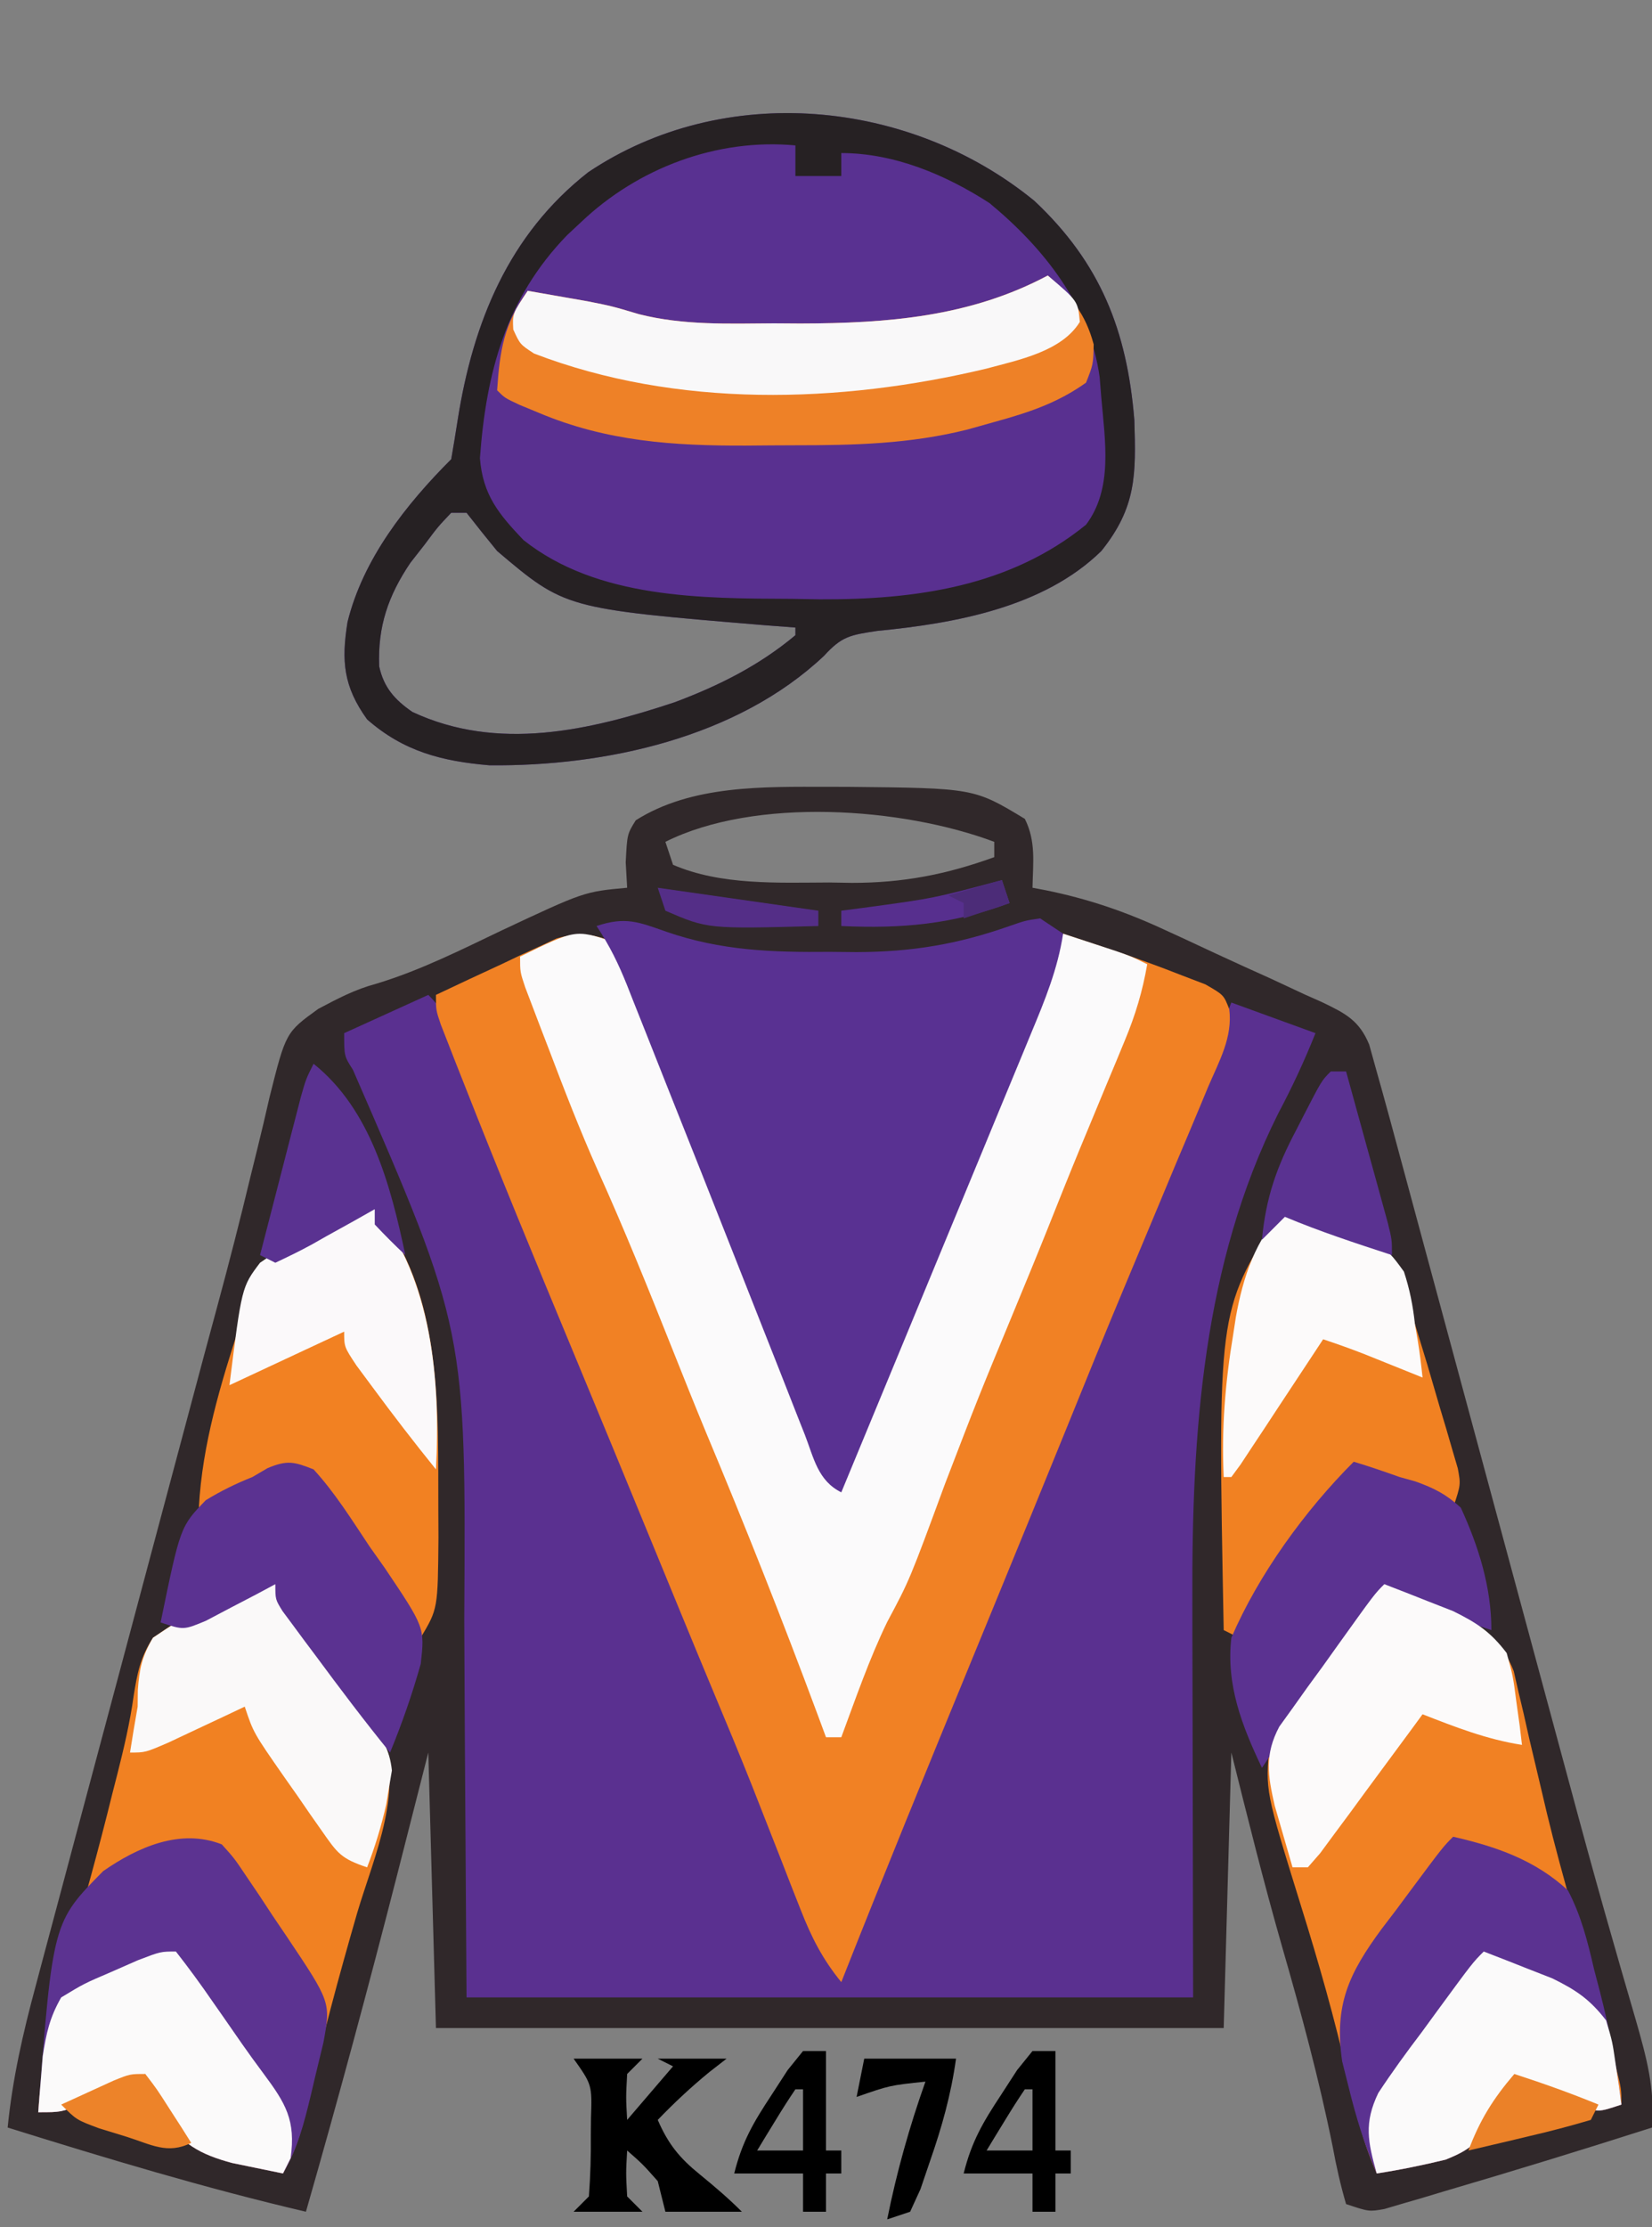
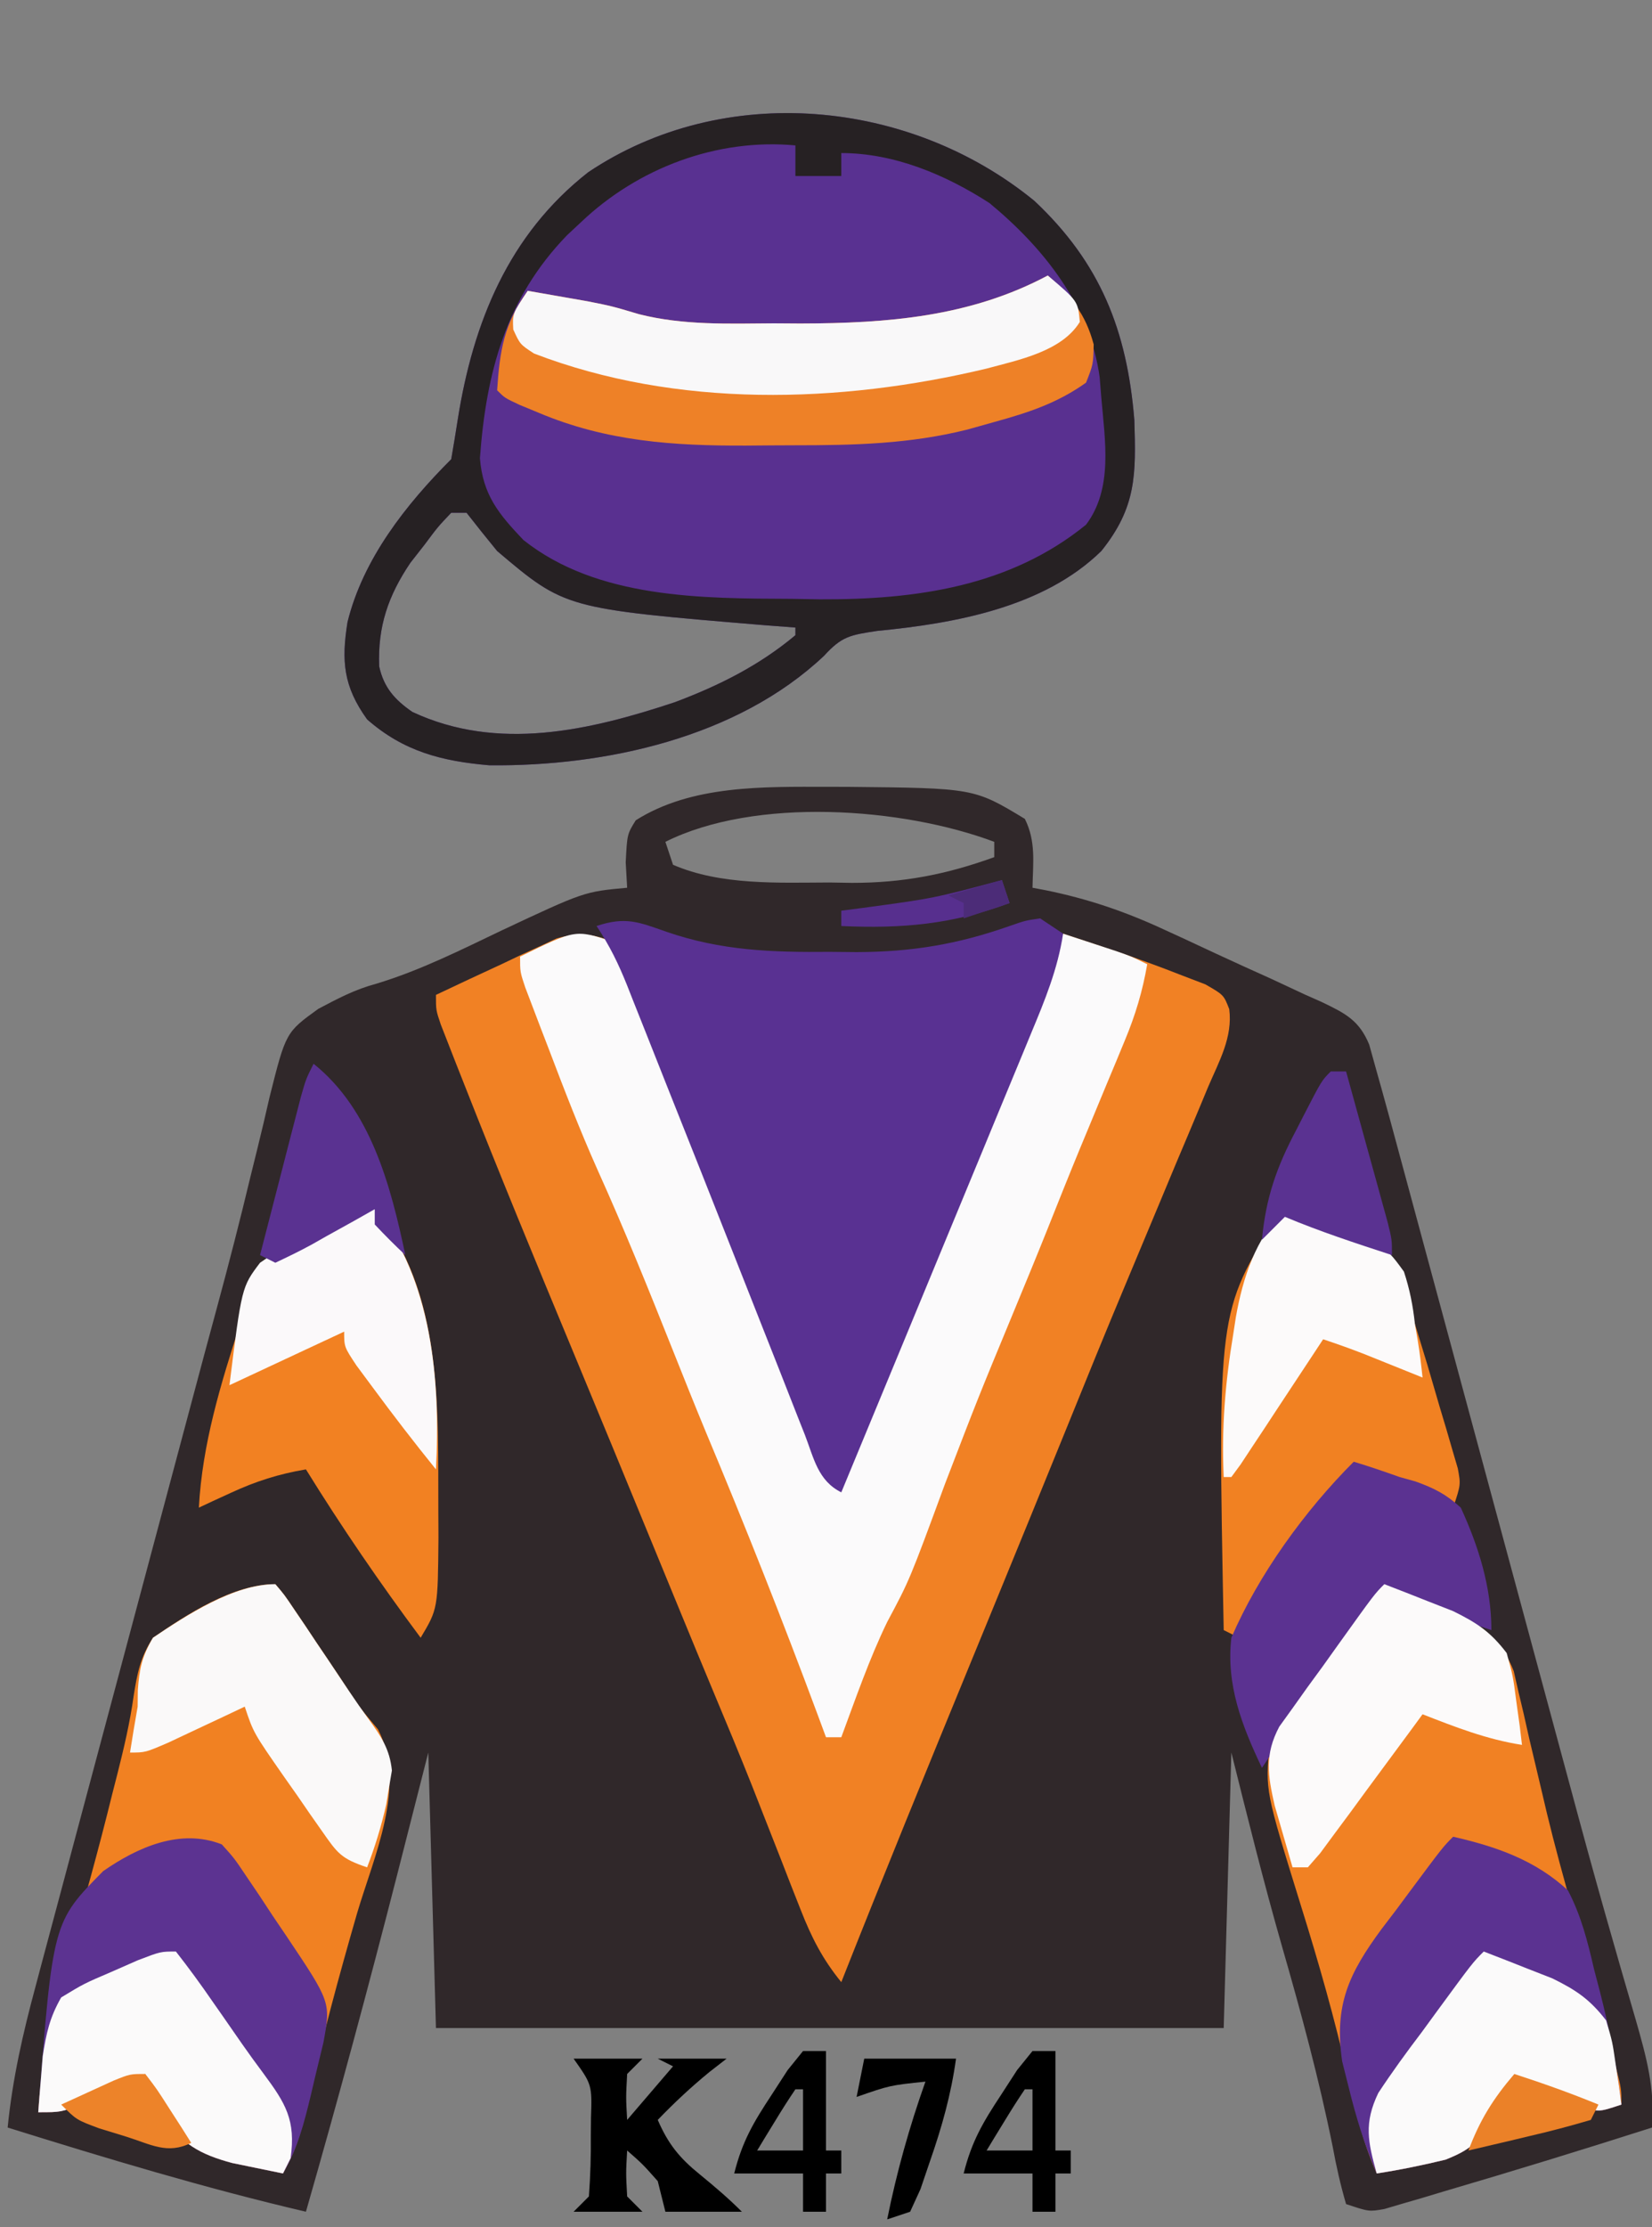
<svg xmlns="http://www.w3.org/2000/svg" version="1.1" width="216" height="291">
  <rect width="100%" height="100%" fill="#808080" stroke="none" />
  <path d="M0 0 C0.828 0.001 1.657 0.002 2.51 0.002 C19.094 0.167 19.094 0.167 25.75 4.188 C27.228 7.144 26.81 9.93 26.75 13.188 C27.581 13.343 27.581 13.343 28.429 13.503 C33.976 14.627 38.872 16.293 43.996 18.672 C44.733 19.01 45.47 19.348 46.23 19.696 C47.771 20.408 49.309 21.124 50.845 21.845 C53.197 22.942 55.561 24.006 57.928 25.07 C59.431 25.769 60.933 26.469 62.434 27.172 C63.139 27.485 63.844 27.797 64.57 28.12 C67.619 29.586 69.464 30.491 70.777 33.688 C71.098 34.843 71.419 35.998 71.75 37.188 C71.953 37.908 72.156 38.628 72.365 39.371 C73.102 42.008 73.816 44.65 74.528 47.294 C74.8 48.299 75.072 49.303 75.352 50.338 C76.251 53.658 77.147 56.98 78.043 60.301 C78.673 62.631 79.304 64.962 79.935 67.292 C81.599 73.442 83.261 79.593 84.923 85.743 C87.563 95.518 90.206 105.292 92.85 115.066 C93.764 118.442 94.675 121.819 95.587 125.195 C96.166 127.338 96.745 129.48 97.325 131.622 C97.603 132.654 97.882 133.686 98.169 134.75 C99.651 140.223 101.171 145.683 102.74 151.132 C103.065 152.268 103.39 153.404 103.726 154.575 C104.349 156.744 104.978 158.911 105.615 161.076 C106.994 165.886 108.172 170.125 107.75 175.188 C98.679 178.087 89.576 180.88 80.438 183.562 C79.525 183.837 78.612 184.112 77.671 184.395 C76.814 184.644 75.957 184.892 75.074 185.148 C74.312 185.373 73.55 185.598 72.764 185.83 C70.75 186.188 70.75 186.188 67.75 185.188 C67.012 182.662 66.474 180.266 66 177.688 C64.215 168.852 61.885 160.231 59.388 151.572 C56.97 143.142 54.882 134.716 52.75 126.188 C52.42 138.067 52.09 149.947 51.75 162.188 C17.76 162.188 -16.23 162.188 -51.25 162.188 C-51.58 150.308 -51.91 138.428 -52.25 126.188 C-54.261 134.077 -54.261 134.077 -56.312 142.125 C-60.088 156.872 -64.046 171.555 -68.25 186.188 C-81.434 183.107 -94.328 179.216 -107.25 175.188 C-106.615 168.816 -105.254 162.861 -103.585 156.686 C-103.178 155.152 -103.178 155.152 -102.762 153.587 C-101.865 150.216 -100.96 146.846 -100.055 143.477 C-99.422 141.107 -98.79 138.737 -98.159 136.366 C-96.493 130.118 -94.82 123.872 -93.146 117.625 C-91.468 111.361 -89.797 105.094 -88.125 98.828 C-86.231 91.734 -84.337 84.64 -82.439 77.547 C-82.149 76.461 -81.859 75.376 -81.56 74.258 C-80.986 72.118 -80.408 69.978 -79.827 67.84 C-78.306 62.229 -76.859 56.611 -75.506 50.956 C-75.213 49.77 -74.919 48.584 -74.617 47.362 C-74.057 45.094 -73.518 42.821 -73.004 40.543 C-70.876 32.078 -70.876 32.078 -66.639 29.017 C-64.043 27.641 -61.819 26.466 -59.004 25.715 C-53.271 23.976 -48.02 21.327 -42.625 18.75 C-31.856 13.7 -31.856 13.7 -26.25 13.188 C-26.312 12.094 -26.374 11.001 -26.438 9.875 C-26.25 6.188 -26.25 6.188 -25.125 4.375 C-17.808 -0.259 -8.388 -0.009 0 0 Z M-21.25 7.188 C-20.92 8.178 -20.59 9.168 -20.25 10.188 C-13.992 12.893 -6.492 12.522 0.188 12.5 C1.16 12.516 2.133 12.532 3.135 12.549 C9.815 12.553 15.473 11.462 21.75 9.188 C21.75 8.527 21.75 7.867 21.75 7.188 C9.717 2.675 -9.493 1.309 -21.25 7.188 Z " fill="#30282A" transform="translate(108.25,102.812)" />
-   <path d="M0 0 C2.243 2.243 2.908 3.917 4.066 6.855 C4.664 8.361 4.664 8.361 5.275 9.898 C5.7 10.983 6.125 12.069 6.562 13.188 C7.004 14.302 7.445 15.417 7.899 16.565 C11.276 25.112 14.613 33.675 17.953 42.236 C20.813 49.555 23.791 56.813 26.87 64.042 C30.913 73.548 34.851 83.077 38.566 92.717 C43.032 104.294 48 115.646 53 127 C57.216 119.298 60.376 111.223 63.594 103.074 C66.35 96.093 69.173 89.14 72 82.188 C72.27 81.522 72.541 80.856 72.819 80.17 C77.918 67.621 83.065 55.092 88.215 42.564 C93.894 28.742 99.491 14.891 105 1 C108.63 2.32 112.26 3.64 116 5 C114.518 8.704 112.981 12 111.125 15.5 C101.275 35.175 99.822 57.311 99.902 78.949 C99.904 80.288 99.905 81.627 99.905 82.966 C99.911 87.873 99.925 92.78 99.938 97.688 C99.958 108.681 99.979 119.674 100 131 C68.65 131 37.3 131 5 131 C4.75 93.375 4.75 93.375 4.702 81.642 C4.929 43.76 4.929 43.76 -9.863 9.77 C-11 8 -11 8 -11 5 C-7.37 3.35 -3.74 1.7 0 0 Z " fill="#5A3090" transform="translate(56,130)" />
  <path d="M0 0 C1.347 1.919 1.347 1.919 2.395 4.523 C2.808 5.523 3.221 6.523 3.647 7.554 C4.093 8.691 4.54 9.828 5 11 C5.513 12.261 6.028 13.522 6.544 14.782 C8.286 19.052 9.987 23.338 11.688 27.625 C12.303 29.17 12.918 30.716 13.534 32.261 C14.768 35.36 16.001 38.459 17.233 41.558 C19.77 47.939 22.323 54.313 24.875 60.688 C25.685 62.712 26.495 64.737 27.305 66.762 C27.635 67.586 27.964 68.411 28.304 69.26 C28.534 69.835 28.763 70.409 29 71 C32.76 63.196 36.136 55.296 39.316 47.24 C43.288 37.207 47.399 27.231 51.5 17.25 C51.869 16.351 52.238 15.453 52.618 14.527 C54.744 9.351 56.872 4.175 59 -1 C60.428 -0.526 61.856 -0.052 63.283 0.422 C64.078 0.686 64.873 0.95 65.693 1.222 C68.659 2.222 71.586 3.292 74.5 4.438 C75.521 4.828 76.542 5.219 77.594 5.621 C80 7 80 7 80.724 8.861 C81.196 12.522 79.402 15.668 77.984 18.973 C77.495 20.152 77.495 20.152 76.995 21.355 C75.924 23.929 74.837 26.495 73.75 29.062 C73.002 30.852 72.255 32.643 71.51 34.434 C70.024 38.001 68.532 41.566 67.037 45.129 C64.479 51.234 61.984 57.364 59.5 63.5 C56.365 71.213 53.215 78.92 50.051 86.621 C49.531 87.887 49.531 87.887 49.001 89.178 C48.292 90.902 47.584 92.626 46.875 94.35 C41.183 108.207 35.507 122.068 30 136 C27.56 133.013 26.097 130.148 24.695 126.562 C24.276 125.502 23.857 124.441 23.426 123.348 C22.997 122.243 22.567 121.138 22.125 120 C21.274 117.833 20.423 115.666 19.57 113.5 C19.143 112.413 18.716 111.327 18.276 110.207 C16.676 106.186 15.013 102.194 13.34 98.203 C11.837 94.611 10.352 91.011 8.871 87.41 C8.597 86.744 8.323 86.077 8.04 85.391 C7.172 83.281 6.305 81.172 5.438 79.062 C1.882 70.417 -1.674 61.771 -5.266 53.141 C-10.012 41.731 -14.724 30.311 -19.25 18.812 C-19.633 17.844 -20.017 16.875 -20.411 15.876 C-20.755 14.995 -21.099 14.115 -21.453 13.207 C-21.754 12.439 -22.054 11.67 -22.364 10.878 C-23 9 -23 9 -23 7 C-20.114 5.624 -17.215 4.278 -14.312 2.938 C-13.496 2.548 -12.679 2.158 -11.838 1.756 C-11.042 1.392 -10.246 1.028 -9.426 0.652 C-8.698 0.312 -7.97 -0.028 -7.22 -0.379 C-4.369 -1.177 -2.773 -1.035 0 0 Z " fill="#F18124" transform="translate(80,123)" />
  <path d="M0 0 C8.624 8.101 12.114 16.926 13.066 28.641 C13.283 35.766 13.35 40.018 8.75 45.75 C1.217 53.119 -10.385 55.204 -20.543 56.188 C-24.109 56.729 -25.173 56.89 -27.5 59.438 C-38.858 70.153 -56.11 73.901 -71.25 73.75 C-77.459 73.218 -82.463 71.953 -87.25 67.75 C-90.356 63.441 -90.626 60.109 -89.812 55.035 C-87.782 46.788 -82.181 39.681 -76.25 33.75 C-75.956 32.029 -75.666 30.308 -75.401 28.582 C-73.394 15.88 -68.747 4.401 -58.344 -3.742 C-40.596 -15.645 -16.301 -13.337 0 0 Z M-76.25 40.75 C-78 42.591 -78 42.591 -79.75 44.938 C-80.358 45.715 -80.967 46.492 -81.594 47.293 C-84.509 51.617 -85.868 55.622 -85.672 60.82 C-85.066 63.592 -83.637 65.185 -81.332 66.777 C-70.162 71.996 -58.158 69.207 -47 65.5 C-41.231 63.332 -35.999 60.72 -31.25 56.75 C-31.25 56.42 -31.25 56.09 -31.25 55.75 C-32.543 55.652 -33.836 55.554 -35.168 55.453 C-61.352 53.279 -61.352 53.279 -70.25 45.75 C-71.602 44.098 -72.94 42.435 -74.25 40.75 C-74.91 40.75 -75.57 40.75 -76.25 40.75 Z " fill="#593090" transform="translate(135.25,26.25)" />
  <path d="M0 0 C0 1.32 0 2.64 0 4 C1.98 4 3.96 4 6 4 C6 3.01 6 2.02 6 1 C15.004 1.346 23.395 5.147 29.938 11.375 C35.061 17.062 38.516 22.26 39 30 C34.751 33.089 31.139 34.807 26 36.188 C24.824 36.511 23.649 36.835 22.438 37.168 C14.873 38.999 7.59 39.186 -0.148 39.185 C-2.23 39.187 -4.312 39.206 -6.395 39.225 C-15.921 39.266 -24.705 38.677 -33.562 34.938 C-34.389 34.596 -35.215 34.254 -36.066 33.902 C-38 33 -38 33 -39 32 C-38.84 23.215 -34.598 16.562 -28.75 10.188 C-20.899 2.839 -10.603 -0.442 0 0 Z " fill="#593191" transform="translate(104,19)" />
  <path d="M0 0 C1.347 1.919 1.347 1.919 2.395 4.523 C2.808 5.523 3.221 6.523 3.647 7.554 C4.093 8.691 4.54 9.828 5 11 C5.513 12.261 6.028 13.522 6.544 14.782 C8.286 19.052 9.987 23.338 11.688 27.625 C12.303 29.17 12.918 30.716 13.534 32.261 C14.768 35.36 16.001 38.459 17.233 41.558 C19.77 47.939 22.323 54.313 24.875 60.688 C25.685 62.712 26.495 64.737 27.305 66.762 C27.635 67.586 27.964 68.411 28.304 69.26 C28.534 69.835 28.763 70.409 29 71 C32.76 63.196 36.136 55.296 39.316 47.24 C43.288 37.207 47.399 27.231 51.5 17.25 C51.869 16.351 52.238 15.453 52.618 14.527 C54.744 9.351 56.872 4.175 59 -1 C60.459 -0.523 61.917 -0.043 63.375 0.438 C64.187 0.704 64.999 0.971 65.836 1.246 C68 2 68 2 70 3 C69.388 6.534 68.452 9.641 67.074 12.949 C66.689 13.881 66.305 14.812 65.908 15.771 C65.505 16.734 65.103 17.696 64.688 18.688 C63.899 20.587 63.112 22.487 62.324 24.387 C61.935 25.324 61.545 26.261 61.144 27.226 C59.717 30.687 58.329 34.162 56.945 37.64 C55.491 41.272 53.996 44.886 52.5 48.5 C47.89 59.633 47.89 59.633 43.566 70.879 C38.926 83.471 38.926 83.471 36.012 88.918 C33.648 93.783 31.884 98.934 30 104 C29.34 104 28.68 104 28 104 C27.636 103.019 27.273 102.038 26.898 101.027 C22.279 88.608 17.406 76.314 12.281 64.094 C10.824 60.574 9.409 57.039 8 53.5 C4.835 45.555 1.639 37.626 -1.883 29.832 C-4.194 24.646 -6.236 19.37 -8.25 14.062 C-8.795 12.646 -8.795 12.646 -9.352 11.201 C-9.694 10.301 -10.037 9.4 -10.391 8.473 C-10.7 7.661 -11.01 6.849 -11.329 6.012 C-12 4 -12 4 -12 2 C-4.768 -1.545 -4.768 -1.545 0 0 Z " fill="#FBFAFB" transform="translate(80,123)" />
  <path d="M0 0 C1.173 1.374 1.173 1.374 2.461 3.289 C2.933 3.984 3.405 4.679 3.891 5.395 C4.625 6.499 4.625 6.499 5.375 7.625 C5.857 8.338 6.339 9.051 6.836 9.785 C7.789 11.197 8.733 12.615 9.667 14.04 C11.108 16.22 11.108 16.22 13.414 18.961 C17.239 26.29 12.879 35.57 10.688 43 C8.307 51.248 6.054 59.48 4.243 67.873 C3.515 71.171 2.694 74.064 1 77 C-0.418 76.715 -1.834 76.422 -3.25 76.125 C-4.039 75.963 -4.828 75.8 -5.641 75.633 C-9.874 74.497 -12.256 73.134 -14.75 69.5 C-15.178 68.892 -15.606 68.283 -16.047 67.656 C-17 66 -17 66 -17 64 C-17.759 64.361 -18.519 64.722 -19.301 65.094 C-20.792 65.79 -20.792 65.79 -22.312 66.5 C-23.792 67.196 -23.792 67.196 -25.301 67.906 C-28 69 -28 69 -31 69 C-30.539 62.052 -29.293 55.77 -27.25 49.125 C-25.107 41.909 -23.114 34.684 -21.312 27.375 C-21.099 26.541 -20.885 25.707 -20.665 24.847 C-19.79 21.406 -19.01 18.072 -18.516 14.551 C-18.037 11.528 -17.652 9.584 -16 7 C-11.562 3.959 -5.541 0 0 0 Z " fill="#F18122" transform="translate(36,207)" />
  <path d="M0 0 C1.922 0.737 3.837 1.49 5.75 2.25 C7.351 2.876 7.351 2.876 8.984 3.516 C12.829 5.408 15.339 7.306 16.926 11.372 C17.124 12.242 17.323 13.111 17.527 14.008 C17.876 15.475 17.876 15.475 18.231 16.971 C18.464 18.012 18.697 19.053 18.938 20.125 C19.452 22.304 19.969 24.482 20.488 26.66 C20.742 27.737 20.995 28.813 21.256 29.922 C22.281 34.165 23.433 38.365 24.625 42.562 C25.027 43.991 25.43 45.419 25.832 46.848 C26.025 47.531 26.218 48.214 26.417 48.918 C27.404 52.44 28.362 55.969 29.312 59.5 C29.639 60.707 29.965 61.913 30.301 63.156 C31 66 31 66 31 68 C28 69 28 69 25.844 68.188 C24.281 67.396 22.719 66.604 21.156 65.812 C18.871 64.693 18.871 64.693 16 66 C14.984 67.782 14.984 67.782 14.062 69.875 C12.299 72.931 11.337 73.865 8.008 75.195 C5.012 75.921 2.046 76.534 -1 77 C-2.795 72.913 -3.803 68.78 -4.75 64.438 C-6.459 56.86 -8.577 49.453 -10.894 42.041 C-15.566 26.971 -15.566 26.971 -15 21 C-13.731 18.612 -13.731 18.612 -11.973 16.172 C-11.346 15.29 -10.718 14.408 -10.072 13.5 C-9.409 12.592 -8.746 11.685 -8.062 10.75 C-7.403 9.827 -6.744 8.904 -6.064 7.953 C-1.281 1.281 -1.281 1.281 0 0 Z " fill="#F18123" transform="translate(181,207)" />
  <path d="M0 0 C7.169 2.485 13.858 2.71 21.396 2.634 C22.555 2.646 23.714 2.657 24.908 2.669 C32.126 2.645 38.111 1.649 44.896 -0.741 C46.984 -1.462 46.984 -1.462 48.896 -1.741 C49.886 -1.081 50.876 -0.421 51.896 0.259 C51.201 4.872 49.505 8.983 47.721 13.259 C47.399 14.04 47.077 14.821 46.746 15.626 C45.696 18.172 44.64 20.716 43.584 23.259 C42.86 25.011 42.137 26.763 41.414 28.515 C39.594 32.925 37.768 37.332 35.941 41.739 C34.346 45.587 32.756 49.437 31.166 53.287 C28.414 59.946 25.658 66.604 22.896 73.259 C19.826 71.724 19.314 68.792 18.131 65.736 C17.861 65.055 17.591 64.373 17.312 63.672 C16.417 61.412 15.532 59.148 14.646 56.884 C14.027 55.317 13.407 53.75 12.786 52.183 C11.485 48.898 10.187 45.611 8.893 42.323 C5.969 34.901 3.024 27.487 0.069 20.078 C-0.843 17.785 -1.751 15.49 -2.659 13.195 C-3.219 11.789 -3.778 10.384 -4.338 8.978 C-4.589 8.339 -4.841 7.7 -5.1 7.041 C-6.238 4.197 -7.393 1.824 -9.104 -0.741 C-5.341 -1.995 -3.637 -1.281 0 0 Z " fill="#593192" transform="translate(87.104,121.741)" />
  <path d="M0 0 C8.624 8.101 12.114 16.926 13.066 28.641 C13.283 35.766 13.35 40.018 8.75 45.75 C1.217 53.119 -10.385 55.204 -20.543 56.188 C-24.109 56.729 -25.173 56.89 -27.5 59.438 C-38.858 70.153 -56.11 73.901 -71.25 73.75 C-77.459 73.218 -82.463 71.953 -87.25 67.75 C-90.356 63.441 -90.626 60.109 -89.812 55.035 C-87.782 46.788 -82.181 39.681 -76.25 33.75 C-75.956 32.029 -75.666 30.308 -75.401 28.582 C-73.394 15.88 -68.747 4.401 -58.344 -3.742 C-40.596 -15.645 -16.301 -13.337 0 0 Z M-59.25 2.75 C-59.865 3.325 -60.48 3.9 -61.113 4.492 C-69.101 12.736 -71.684 22.407 -72.5 33.621 C-72.116 38.423 -70.063 40.895 -66.812 44.312 C-57.127 52.007 -43.392 51.951 -31.688 52 C-30.488 52.021 -29.289 52.041 -28.053 52.062 C-15.497 52.117 -3.205 50.401 6.75 42.312 C10.309 37.579 9.224 31.321 8.75 25.75 C8.642 24.406 8.642 24.406 8.531 23.035 C7.235 13.714 1.253 6.181 -5.867 0.289 C-11.646 -3.443 -18.349 -6.25 -25.25 -6.25 C-25.25 -5.26 -25.25 -4.27 -25.25 -3.25 C-27.23 -3.25 -29.21 -3.25 -31.25 -3.25 C-31.25 -4.57 -31.25 -5.89 -31.25 -7.25 C-41.519 -8.205 -51.833 -4.29 -59.25 2.75 Z M-76.25 40.75 C-78 42.591 -78 42.591 -79.75 44.938 C-80.358 45.715 -80.967 46.492 -81.594 47.293 C-84.509 51.617 -85.868 55.622 -85.672 60.82 C-85.066 63.592 -83.637 65.185 -81.332 66.777 C-70.162 71.996 -58.158 69.207 -47 65.5 C-41.231 63.332 -35.999 60.72 -31.25 56.75 C-31.25 56.42 -31.25 56.09 -31.25 55.75 C-32.543 55.652 -33.836 55.554 -35.168 55.453 C-61.352 53.279 -61.352 53.279 -70.25 45.75 C-71.602 44.098 -72.94 42.435 -74.25 40.75 C-74.91 40.75 -75.57 40.75 -76.25 40.75 Z " fill="#262123" transform="translate(135.25,26.25)" />
  <path d="M0 0 C3.064 2.758 4.922 4.983 6 9 C5.938 11.625 5.938 11.625 5 14 C1.251 16.674 -2.523 17.908 -6.938 19.125 C-8.122 19.458 -9.307 19.79 -10.527 20.133 C-18.096 22.023 -25.394 22.186 -33.148 22.185 C-35.23 22.187 -37.312 22.206 -39.395 22.225 C-48.921 22.266 -57.705 21.677 -66.562 17.938 C-67.389 17.596 -68.215 17.254 -69.066 16.902 C-71 16 -71 16 -72 15 C-71.652 9.785 -71.117 6.336 -68 2 C-66.333 2.288 -64.666 2.581 -63 2.875 C-62.072 3.037 -61.144 3.2 -60.188 3.367 C-57 4 -57 4 -53.449 5.055 C-47.647 6.527 -41.761 6.29 -35.812 6.25 C-34.67 6.258 -33.527 6.265 -32.35 6.273 C-20.973 6.248 -10.173 5.415 0 0 Z " fill="#EE8127" transform="translate(137,36)" />
  <path d="M0 0 C1.632 1.81 1.632 1.81 3.199 4.148 C3.768 4.989 4.337 5.829 4.924 6.695 C5.797 8.022 5.797 8.022 6.688 9.375 C7.281 10.252 7.875 11.128 8.486 12.031 C14.251 20.628 14.251 20.628 13.293 25.871 C12.933 27.395 12.564 28.917 12.188 30.438 C12.009 31.201 11.83 31.965 11.646 32.752 C10.769 36.392 9.919 39.743 8 43 C6.582 42.715 5.166 42.422 3.75 42.125 C2.961 41.963 2.172 41.8 1.359 41.633 C-2.874 40.497 -5.256 39.134 -7.75 35.5 C-8.392 34.587 -8.392 34.587 -9.047 33.656 C-10 32 -10 32 -10 30 C-10.759 30.361 -11.519 30.722 -12.301 31.094 C-13.295 31.558 -14.289 32.022 -15.312 32.5 C-16.299 32.964 -17.285 33.428 -18.301 33.906 C-21 35 -21 35 -24 35 C-22.101 10.16 -22.101 10.16 -15.509 3.492 C-10.964 0.333 -5.382 -2.118 0 0 Z " fill="#5C3391" transform="translate(29,241)" />
  <path d="M0 0 C5.618 1.287 10.696 3.03 15 7 C16.75 10.326 17.594 13.726 18.438 17.375 C18.679 18.295 18.921 19.216 19.17 20.164 C20.432 25.085 21.396 29.958 22 35 C19 36 19 36 16.844 35.188 C15.281 34.396 13.719 33.604 12.156 32.812 C9.871 31.693 9.871 31.693 7 33 C5.984 34.782 5.984 34.782 5.062 36.875 C3.299 39.931 2.337 40.865 -0.992 42.195 C-3.988 42.921 -6.954 43.534 -10 44 C-11.59 40.265 -12.727 36.568 -13.688 32.625 C-13.959 31.545 -14.231 30.465 -14.512 29.352 C-15.588 21.966 -13.623 17.845 -9.34 12.035 C-8.733 11.24 -8.126 10.444 -7.5 9.625 C-6.893 8.806 -6.286 7.988 -5.66 7.145 C-1.332 1.332 -1.332 1.332 0 0 Z " fill="#5B3291" transform="translate(190,240)" />
  <path d="M0 0 C8.935 10.768 8.259 26.049 8.312 39.312 C8.318 40.499 8.324 41.686 8.329 42.909 C8.251 52.229 8.251 52.229 6 56 C0.678 48.853 -4.31 41.577 -9 34 C-12.55 34.599 -15.548 35.552 -18.812 37.062 C-19.998 37.606 -19.998 37.606 -21.207 38.16 C-21.799 38.437 -22.39 38.714 -23 39 C-22.543 30.618 -20.146 22.878 -17.592 14.929 C-17.066 13.215 -16.648 11.469 -16.246 9.723 C-14.492 5.889 -12.225 4.979 -8.5 3.125 C-7.335 2.529 -6.169 1.934 -4.969 1.32 C-2 0 -2 0 0 0 Z " fill="#F28122" transform="translate(49,158)" />
  <path d="M0 0 C2.292 0.772 4.549 1.588 6.812 2.438 C7.455 2.648 8.098 2.859 8.76 3.076 C11.639 4.195 13.497 5.075 15.004 7.849 C15.803 10.212 16.413 12.576 17 15 C17.54 16.791 18.087 18.58 18.641 20.367 C19.179 22.203 19.716 24.038 20.25 25.875 C20.531 26.811 20.812 27.747 21.102 28.711 C21.362 29.608 21.622 30.505 21.891 31.43 C22.247 32.64 22.247 32.64 22.61 33.875 C23 36 23 36 22 39 C21.241 38.627 20.481 38.255 19.699 37.871 C18.705 37.398 17.711 36.925 16.688 36.438 C15.208 35.724 15.208 35.724 13.699 34.996 C10.96 33.666 10.96 33.666 8 35 C6.252 37.366 4.641 39.713 3.062 42.188 C2.633 42.848 2.203 43.509 1.76 44.189 C0.91 45.496 0.063 46.804 -0.781 48.115 C-2.493 50.762 -4.245 53.381 -6 56 C-6.66 55.67 -7.32 55.34 -8 55 C-8.796 13.458 -8.796 13.458 -1 1 C-0.67 0.67 -0.34 0.34 0 0 Z " fill="#F18122" transform="translate(168,158)" />
  <path d="M0 0 C3.94 3.343 3.94 3.343 4.188 6.062 C1.818 9.928 -3.807 11.027 -8.031 12.168 C-27.236 16.759 -48.53 17.351 -67.172 10.195 C-69 9 -69 9 -69.891 7.055 C-70 5 -70 5 -68 2 C-66.333 2.288 -64.666 2.581 -63 2.875 C-62.072 3.037 -61.144 3.2 -60.188 3.367 C-57 4 -57 4 -53.449 5.055 C-47.647 6.527 -41.761 6.29 -35.812 6.25 C-34.67 6.258 -33.527 6.265 -32.35 6.273 C-20.973 6.248 -10.173 5.415 0 0 Z " fill="#F9F8F9" transform="translate(137,36)" />
  <path d="M0 0 C1.173 1.374 1.173 1.374 2.461 3.289 C2.933 3.984 3.405 4.679 3.891 5.395 C4.38 6.131 4.87 6.867 5.375 7.625 C5.857 8.338 6.339 9.051 6.836 9.785 C7.787 11.193 8.732 12.606 9.67 14.022 C10.506 15.266 11.363 16.495 12.248 17.704 C13.866 19.944 14.955 21.562 15.242 24.344 C15.06 25.411 15.06 25.411 14.875 26.5 C14.75 27.262 14.625 28.024 14.496 28.809 C13.86 31.621 13.035 34.31 12 37 C8.585 35.862 8.115 35.148 6.117 32.289 C5.59 31.539 5.063 30.789 4.52 30.016 C3.977 29.227 3.434 28.438 2.875 27.625 C2.325 26.844 1.774 26.063 1.207 25.258 C-2.859 19.424 -2.859 19.424 -4 16 C-5.373 16.65 -5.373 16.65 -6.773 17.312 C-7.962 17.869 -9.15 18.426 -10.375 19 C-11.558 19.557 -12.742 20.114 -13.961 20.688 C-17 22 -17 22 -19 22 C-18.692 19.996 -18.35 17.997 -18 16 C-17.994 15.288 -17.987 14.577 -17.98 13.844 C-17.774 11.041 -17.441 9.442 -16 7 C-11.604 4.048 -5.43 0 0 0 Z " fill="#FAF9F9" transform="translate(36,207)" />
  <path d="M0 0 C2.019 0.606 4.015 1.291 6 2 C6.673 2.187 7.346 2.374 8.039 2.566 C10.505 3.448 12.052 4.226 14 6 C16.329 11.075 18 16.389 18 22 C14.563 20.883 11.162 19.701 7.781 18.426 C7.07 18.158 6.359 17.89 5.627 17.615 C5.09 17.412 4.553 17.209 4 17 C1.708 20.27 -0.584 23.541 -2.875 26.812 C-3.526 27.741 -4.177 28.67 -4.848 29.627 C-5.473 30.52 -6.098 31.412 -6.742 32.332 C-7.606 33.565 -7.606 33.565 -8.488 34.823 C-9.678 36.536 -10.843 38.265 -12 40 C-14.605 34.528 -16.712 29.143 -16 23 C-12.452 14.742 -6.367 6.367 0 0 Z " fill="#5B3291" transform="translate(177,191)" />
-   <path d="M0 0 C2.814 3.069 5.004 6.603 7.312 10.062 C7.971 10.993 8.629 11.923 9.307 12.881 C14.541 20.665 14.541 20.665 14.016 25.402 C12.878 29.433 11.59 33.129 10 37 C6.632 32.855 3.424 28.607 0.25 24.312 C-0.257 23.636 -0.763 22.96 -1.285 22.264 C-1.763 21.616 -2.242 20.968 -2.734 20.301 C-3.17 19.715 -3.605 19.129 -4.054 18.525 C-5 17 -5 17 -5 15 C-5.831 15.445 -6.663 15.889 -7.52 16.348 C-9.15 17.197 -9.15 17.197 -10.812 18.062 C-11.891 18.631 -12.97 19.199 -14.082 19.785 C-17 21 -17 21 -20 20 C-17.423 7.473 -17.423 7.473 -14.094 4.027 C-12.095 2.808 -10.173 1.866 -8 1 C-7.34 0.613 -6.68 0.227 -6 -0.172 C-3.442 -1.231 -2.559 -1.012 0 0 Z " fill="#5B3291" transform="translate(41,192)" />
  <path d="M0 0 C1.922 0.737 3.837 1.49 5.75 2.25 C7.351 2.876 7.351 2.876 8.984 3.516 C12.115 5.057 13.893 6.229 16 9 C16.828 12.016 16.828 12.016 17.25 15.25 C17.4 16.328 17.549 17.405 17.703 18.516 C17.85 19.745 17.85 19.745 18 21 C13.391 20.28 9.328 18.687 5 17 C4.556 17.606 4.112 18.212 3.655 18.836 C1.651 21.562 -0.362 24.281 -2.375 27 C-3.423 28.431 -3.423 28.431 -4.492 29.891 C-5.162 30.793 -5.833 31.695 -6.523 32.625 C-7.141 33.463 -7.759 34.301 -8.396 35.164 C-8.925 35.77 -9.455 36.376 -10 37 C-10.66 37 -11.32 37 -12 37 C-12.508 35.273 -13.006 33.543 -13.5 31.812 C-13.778 30.85 -14.057 29.887 -14.344 28.895 C-15.237 24.952 -15.674 22.267 -13.731 18.612 C-13.151 17.807 -12.57 17.002 -11.973 16.172 C-11.346 15.29 -10.718 14.408 -10.072 13.5 C-9.409 12.592 -8.746 11.685 -8.062 10.75 C-7.403 9.827 -6.744 8.904 -6.064 7.953 C-1.281 1.281 -1.281 1.281 0 0 Z " fill="#FCFAFA" transform="translate(181,207)" />
  <path d="M0 0 C1.689 2.155 3.263 4.31 4.812 6.562 C5.239 7.172 5.665 7.781 6.104 8.408 C6.968 9.644 7.828 10.882 8.684 12.123 C9.579 13.399 10.494 14.661 11.426 15.91 C14.353 19.844 15.694 22.026 15 27 C14.67 27.66 14.34 28.32 14 29 C12.582 28.715 11.166 28.422 9.75 28.125 C8.961 27.963 8.172 27.8 7.359 27.633 C3.126 26.497 0.744 25.134 -1.75 21.5 C-2.392 20.587 -2.392 20.587 -3.047 19.656 C-4 18 -4 18 -4 16 C-4.759 16.361 -5.519 16.722 -6.301 17.094 C-7.295 17.558 -8.289 18.022 -9.312 18.5 C-10.299 18.964 -11.285 19.428 -12.301 19.906 C-15 21 -15 21 -18 21 C-17.885 19.437 -17.757 17.874 -17.625 16.312 C-17.555 15.442 -17.486 14.572 -17.414 13.676 C-16.954 10.701 -16.509 8.621 -15 6 C-12.031 4.199 -12.031 4.199 -8.5 2.688 C-7.335 2.176 -6.169 1.664 -4.969 1.137 C-2 0 -2 0 0 0 Z " fill="#FBFAFA" transform="translate(23,255)" />
  <path d="M0 0 C1.922 0.737 3.837 1.49 5.75 2.25 C7.351 2.876 7.351 2.876 8.984 3.516 C12.102 5.05 13.884 6.257 16 9 C16.828 11.797 16.828 11.797 17.25 14.75 C17.4 15.735 17.549 16.72 17.703 17.734 C17.801 18.482 17.899 19.23 18 20 C15 21 15 21 12.844 20.188 C10.5 19 10.5 19 8.156 17.812 C5.871 16.693 5.871 16.693 3 18 C1.984 19.782 1.984 19.782 1.062 21.875 C-0.701 24.931 -1.663 25.865 -4.992 27.195 C-7.988 27.921 -10.954 28.534 -14 29 C-15.149 24.862 -15.684 22.42 -13.786 18.481 C-11.992 15.759 -10.099 13.157 -8.125 10.562 C-7.461 9.653 -6.797 8.744 -6.113 7.807 C-1.455 1.455 -1.455 1.455 0 0 Z " fill="#FBFAFA" transform="translate(194,255)" />
  <path d="M0 0 C7.502 9.041 8.622 22.594 8 34 C5.166 30.496 2.423 26.941 -0.25 23.312 C-0.956 22.36 -1.663 21.407 -2.391 20.426 C-4 18 -4 18 -4 16 C-8.95 18.31 -13.9 20.62 -19 23 C-17.395 10.162 -17.395 10.162 -15 7 C-4.732 0 -4.732 0 0 0 Z " fill="#FBF9FA" transform="translate(49,158)" />
  <path d="M0 0 C12.769 4.301 12.769 4.301 15.562 8.156 C16.323 10.469 16.741 12.581 17 15 C17.121 15.704 17.242 16.408 17.367 17.133 C17.635 18.747 17.827 20.373 18 22 C17.313 21.723 16.626 21.446 15.918 21.16 C15.017 20.798 14.116 20.436 13.188 20.062 C12.294 19.703 11.401 19.343 10.48 18.973 C8.673 18.264 6.842 17.614 5 17 C4.642 17.545 4.283 18.091 3.914 18.652 C2.301 21.104 0.682 23.552 -0.938 26 C-1.501 26.859 -2.065 27.717 -2.646 28.602 C-3.185 29.414 -3.723 30.226 -4.277 31.062 C-4.775 31.817 -5.272 32.571 -5.785 33.348 C-6.186 33.893 -6.587 34.438 -7 35 C-7.33 35 -7.66 35 -8 35 C-8.305 28.605 -7.794 22.608 -6.75 16.312 C-6.641 15.6 -6.531 14.888 -6.419 14.155 C-5.498 8.947 -3.851 3.851 0 0 Z " fill="#FCFAFA" transform="translate(168,158)" />
  <path d="M0 0 C7.495 5.996 10.078 15.914 12 25 C10.624 23.71 9.292 22.373 8 21 C8 20.34 8 19.68 8 19 C7.085 19.517 6.17 20.034 5.227 20.566 C4.026 21.232 2.826 21.898 1.625 22.562 C0.72 23.076 0.72 23.076 -0.203 23.6 C-1.77 24.461 -3.383 25.237 -5 26 C-5.66 25.67 -6.32 25.34 -7 25 C-6.024 21.207 -5.044 17.416 -4.062 13.625 C-3.785 12.545 -3.507 11.465 -3.221 10.352 C-2.953 9.32 -2.686 8.289 -2.41 7.227 C-2.164 6.273 -1.918 5.32 -1.664 4.338 C-1 2 -1 2 0 0 Z " fill="#5A3291" transform="translate(41,139)" />
  <path d="M0 0 C0.66 0 1.32 0 2 0 C3.004 3.624 4.003 7.249 5 10.875 C5.286 11.908 5.572 12.94 5.867 14.004 C6.138 14.99 6.409 15.976 6.688 16.992 C7.065 18.359 7.065 18.359 7.449 19.753 C8 22 8 22 8 24 C3.279 22.457 -1.417 20.922 -6 19 C-6.99 19.99 -7.98 20.98 -9 22 C-8.491 16.504 -7.077 12.478 -4.5 7.625 C-4.019 6.683 -4.019 6.683 -3.527 5.723 C-1.185 1.185 -1.185 1.185 0 0 Z " fill="#5A3291" transform="translate(174,140)" />
  <path d="M0 0 C2.97 0 5.94 0 9 0 C8.34 0.66 7.68 1.32 7 2 C6.833 5.083 6.833 5.083 7 8 C8.98 5.69 10.96 3.38 13 1 C12.34 0.67 11.68 0.34 11 0 C13.97 0 16.94 0 20 0 C19.258 0.578 18.515 1.155 17.75 1.75 C15.339 3.723 13.16 5.76 11 8 C12.365 11.153 13.838 12.97 16.5 15.125 C18.43 16.703 20.235 18.235 22 20 C18.7 20 15.4 20 12 20 C11.67 18.68 11.34 17.36 11 16 C9.021 13.77 9.021 13.77 7 12 C6.833 14.917 6.833 14.917 7 18 C7.66 18.66 8.32 19.32 9 20 C6.03 20 3.06 20 0 20 C0.66 19.34 1.32 18.68 2 18 C2.199 15.291 2.278 12.707 2.25 10 C2.258 9.263 2.265 8.525 2.273 7.766 C2.41 3.416 2.41 3.416 0 0 Z " fill="#000000" transform="translate(75,269)" />
  <path d="M0 0 C0.99 0 1.98 0 3 0 C3 4.29 3 8.58 3 13 C3.66 13 4.32 13 5 13 C5 13.99 5 14.98 5 16 C4.34 16 3.68 16 3 16 C3 17.65 3 19.3 3 21 C2.01 21 1.02 21 0 21 C0 19.35 0 17.7 0 16 C-2.97 16 -5.94 16 -9 16 C-7.953 11.812 -6.487 9.332 -4.125 5.75 C-3.077 4.134 -3.077 4.134 -2.008 2.484 C-1.345 1.665 -0.683 0.845 0 0 Z M-1 5 C-1.891 6.309 -2.739 7.648 -3.562 9 C-4.018 9.742 -4.473 10.485 -4.941 11.25 C-5.465 12.116 -5.465 12.116 -6 13 C-4.02 13 -2.04 13 0 13 C0 10.36 0 7.72 0 5 C-0.33 5 -0.66 5 -1 5 Z " fill="#000000" transform="translate(135,268)" />
  <path d="M0 0 C0.99 0 1.98 0 3 0 C3 4.29 3 8.58 3 13 C3.66 13 4.32 13 5 13 C5 13.99 5 14.98 5 16 C4.34 16 3.68 16 3 16 C3 17.65 3 19.3 3 21 C2.01 21 1.02 21 0 21 C0 19.35 0 17.7 0 16 C-2.97 16 -5.94 16 -9 16 C-7.953 11.812 -6.487 9.332 -4.125 5.75 C-3.077 4.134 -3.077 4.134 -2.008 2.484 C-1.345 1.665 -0.683 0.845 0 0 Z M-1 5 C-1.891 6.309 -2.739 7.648 -3.562 9 C-4.018 9.742 -4.473 10.485 -4.941 11.25 C-5.465 12.116 -5.465 12.116 -6 13 C-4.02 13 -2.04 13 0 13 C0 10.36 0 7.72 0 5 C-0.33 5 -0.66 5 -1 5 Z " fill="#000000" transform="translate(105,268)" />
  <path d="M0 0 C3.96 0 7.92 0 12 0 C11.357 4.654 10.17 8.878 8.625 13.312 C8.205 14.546 7.785 15.78 7.352 17.051 C6.906 18.024 6.46 18.997 6 20 C5.01 20.33 4.02 20.66 3 21 C4.24 14.828 5.896 8.933 8 3 C3.354 3.485 3.354 3.485 -1 5 C-0.67 3.35 -0.34 1.7 0 0 Z " fill="#000000" transform="translate(113,269)" />
  <path d="M0 0 C3.724 1.213 7.378 2.509 11 4 C10.67 4.66 10.34 5.32 10 6 C7.309 6.8 4.668 7.495 1.938 8.125 C1.179 8.307 0.42 8.489 -0.361 8.676 C-2.239 9.125 -4.119 9.563 -6 10 C-4.521 6.035 -2.764 3.224 0 0 Z " fill="#EB8128" transform="translate(198,271)" />
  <path d="M0 0 C1.508 1.969 1.508 1.969 3.125 4.5 C3.664 5.335 4.203 6.171 4.758 7.031 C5.168 7.681 5.578 8.331 6 9 C2.888 10.556 0.746 9.204 -2.5 8.188 C-3.665 7.83 -4.831 7.473 -6.031 7.105 C-9 6 -9 6 -11 4 C-9.544 3.329 -8.085 2.663 -6.625 2 C-5.813 1.629 -5.001 1.258 -4.164 0.875 C-2 0 -2 0 0 0 Z " fill="#ED8329" transform="translate(19,271)" />
  <path d="M0 0 C0.33 0.99 0.66 1.98 1 3 C-6.465 5.775 -13.067 6.368 -21 6 C-21 5.34 -21 4.68 -21 4 C-20.071 3.879 -19.141 3.758 -18.184 3.633 C-8.964 2.388 -8.964 2.388 0 0 Z " fill="#572F8E" transform="translate(131,115)" />
-   <path d="M0 0 C6.93 0.99 13.86 1.98 21 3 C21 3.66 21 4.32 21 5 C6.538 5.391 6.538 5.391 1 3 C0.67 2.01 0.34 1.02 0 0 Z " fill="#542E87" transform="translate(86,116)" />
  <path d="M0 0 C0.33 0.99 0.66 1.98 1 3 C-0.98 3.66 -2.96 4.32 -5 5 C-5 4.34 -5 3.68 -5 3 C-5.66 2.67 -6.32 2.34 -7 2 C-4.69 1.34 -2.38 0.68 0 0 Z " fill="#4C2C78" transform="translate(131,115)" />
</svg>